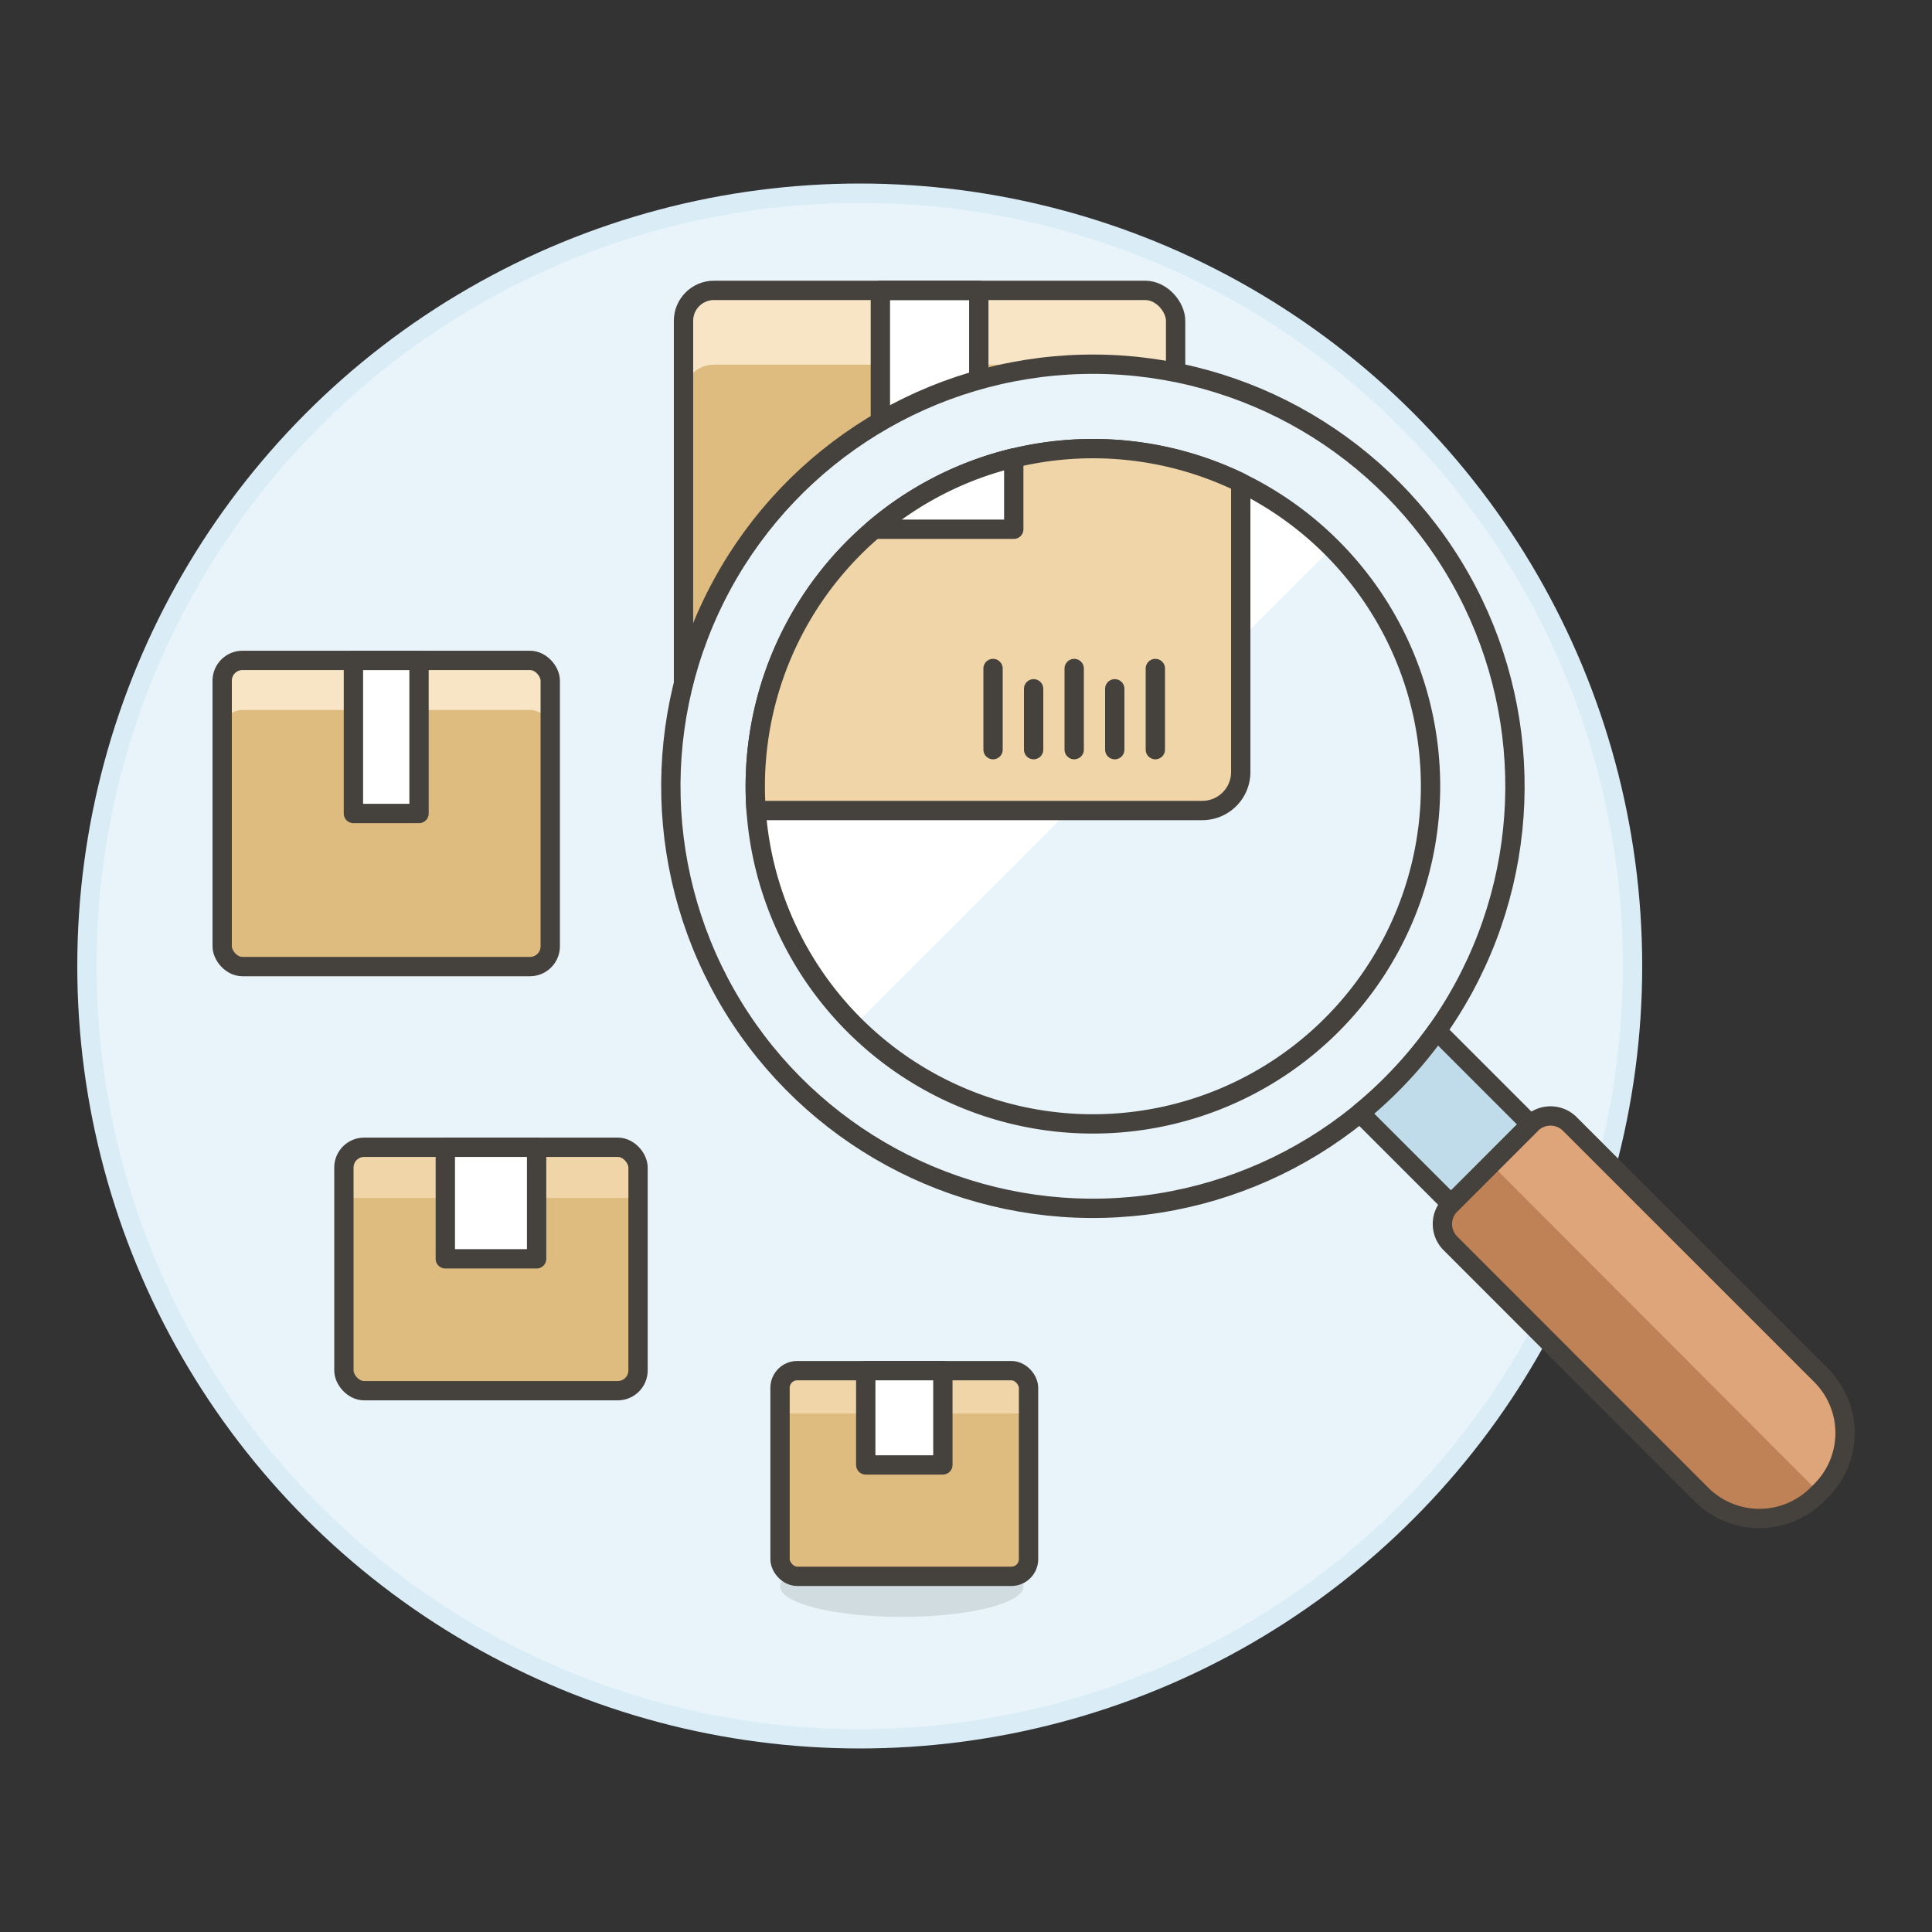
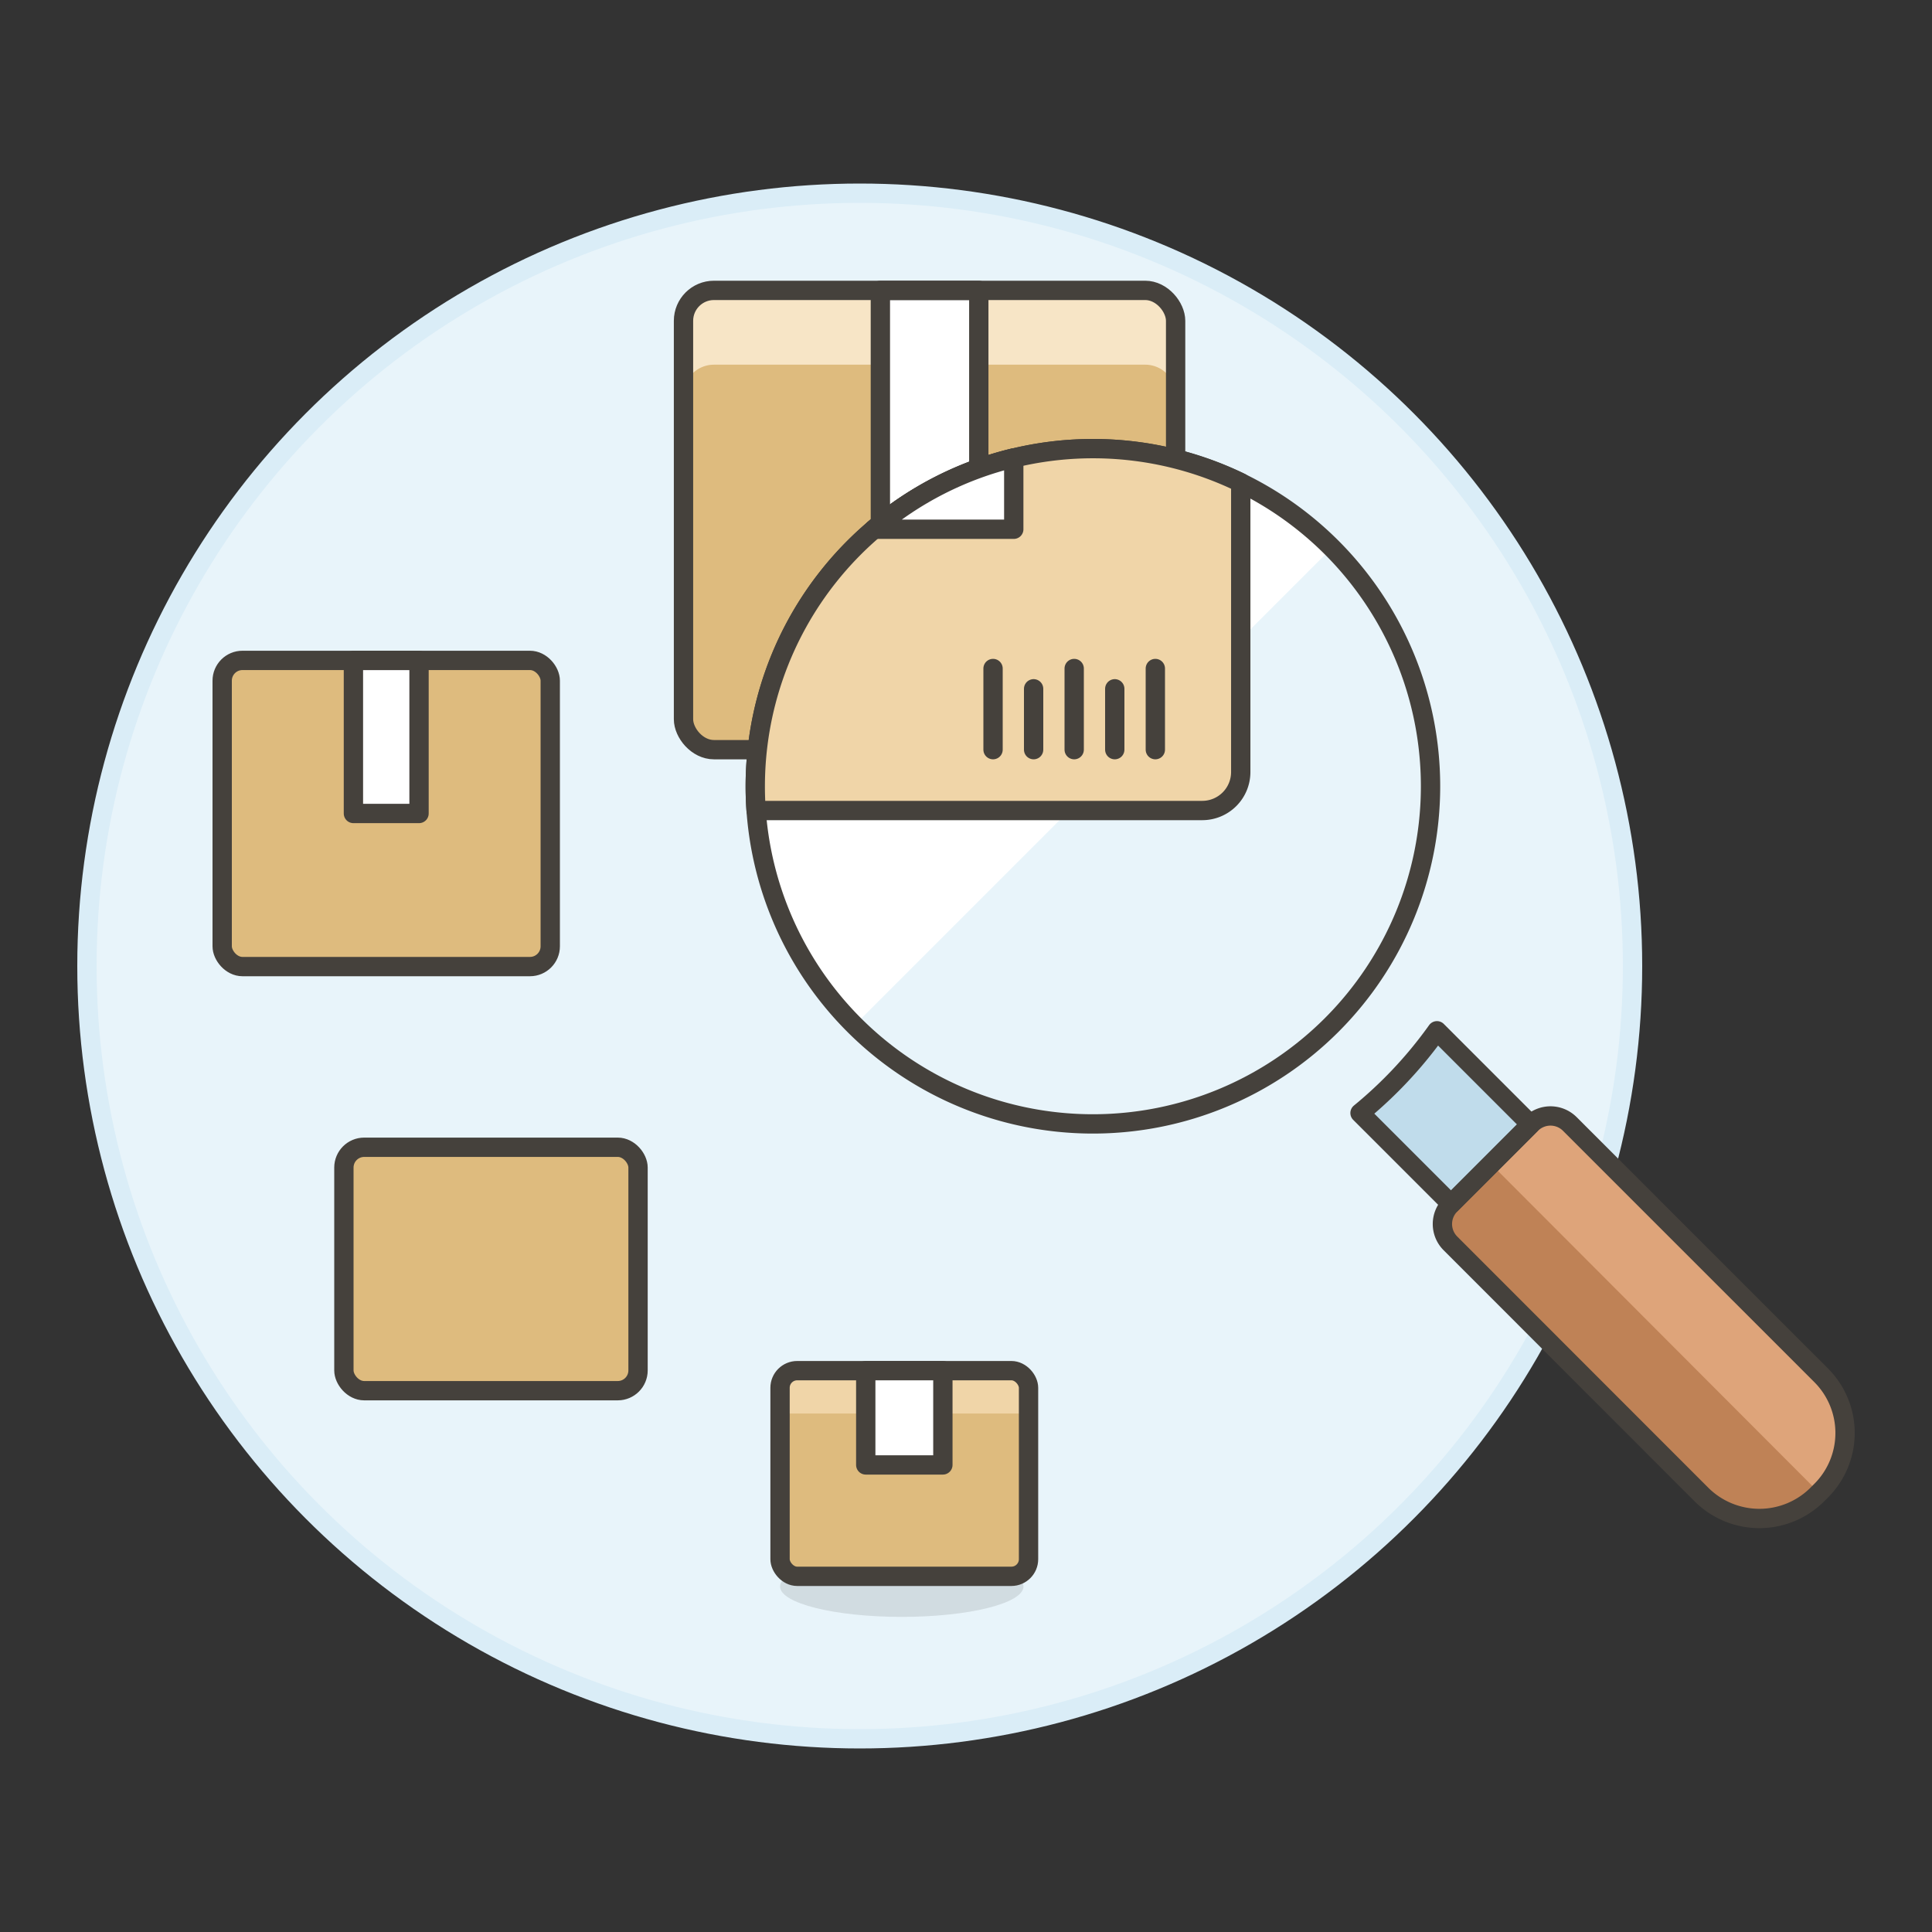
<svg xmlns="http://www.w3.org/2000/svg" viewBox="0 0 100 100">
  <rect x="0" y="0" width="100" height="100" fill="#333333" stroke="none" />
  <g class="nc-icon-wrapper">
    <defs />
    <circle class="a" cx="44.5" cy="50" r="40" fill="#e8f4fa" stroke="#daedf7" stroke-miterlimit="10" />
    <rect class="b" x="35.378" y="15.03" width="25.472" height="23.773" rx="1.575" style="" fill="#debb7e" />
    <path class="c" d="M60.85 16.605a1.575 1.575 0 0 0-1.575-1.575H36.953a1.575 1.575 0 0 0-1.575 1.575v3.846a1.575 1.575 0 0 1 1.575-1.575h22.322a1.575 1.575 0 0 1 1.575 1.575z" style="" fill="#f7e5c6" />
    <path class="d" d="M45.568 15.03h5.094v11.886h-5.094z" style="" fill="#fff" />
    <path class="e" d="M45.568 15.03h5.094v11.886h-5.094z" fill="none" stroke="#45413c" stroke-linecap="round" stroke-linejoin="round" />
    <rect class="e" x="35.378" y="15.03" width="25.472" height="23.773" rx="1.575" fill="none" stroke="#45413c" stroke-linecap="round" stroke-linejoin="round" />
    <ellipse class="f" cx="46.675" cy="82.115" rx="6.3" ry="1.575" fill="#525252" opacity="0.15" />
    <g>
      <rect class="b" x="17.8" y="59.382" width="15.225" height="12.6" rx="1.05" style="" fill="#debb7e" />
-       <path class="g" d="M33.025 62.007H17.8v-1.575a1.05 1.05 0 0 1 1.05-1.05h13.125a1.049 1.049 0 0 1 1.05 1.05z" style="" fill="#f0d5a8" />
      <rect class="e" x="17.8" y="59.382" width="15.225" height="12.6" rx="1.05" fill="none" stroke="#45413c" stroke-linecap="round" stroke-linejoin="round" />
-       <path class="h" d="M23.05 59.382h4.725v5.775H23.05z" fill="#fff" stroke="#45413c" stroke-linecap="round" stroke-linejoin="round" />
    </g>
    <g>
      <rect class="b" x="40.375" y="70.945" width="12.862" height="10.645" rx=".887" style="" fill="#debb7e" />
      <path class="g" d="M53.238 73.163H40.375v-1.331a.887.887 0 0 1 .887-.887h11.089a.887.887 0 0 1 .887.887z" style="" fill="#f0d5a8" />
      <rect class="e" x="40.375" y="70.945" width="12.862" height="10.645" rx=".887" fill="none" stroke="#45413c" stroke-linecap="round" stroke-linejoin="round" />
      <path class="h" d="M44.811 70.945h3.992v4.879h-3.992z" fill="#fff" stroke="#45413c" stroke-linecap="round" stroke-linejoin="round" />
    </g>
    <g>
      <rect class="b" x="11.5" y="34.182" width="16.981" height="15.848" rx="1.05" style="" fill="#debb7e" />
-       <path class="c" d="M28.482 35.232a1.051 1.051 0 0 0-1.05-1.05H12.55a1.051 1.051 0 0 0-1.05 1.05V37.8a1.051 1.051 0 0 1 1.05-1.05h14.882a1.051 1.051 0 0 1 1.05 1.05z" style="" fill="#f7e5c6" />
      <path class="d" d="M18.293 34.182h3.396v7.924h-3.396z" style="" fill="#fff" />
      <path class="e" d="M18.293 34.182h3.396v7.924h-3.396z" fill="none" stroke="#45413c" stroke-linecap="round" stroke-linejoin="round" />
      <rect class="e" x="11.5" y="34.182" width="16.981" height="15.848" rx="1.05" fill="none" stroke="#45413c" stroke-linecap="round" stroke-linejoin="round" />
    </g>
    <g>
-       <circle class="i" cx="56.569" cy="40.698" r="21.846" transform="rotate(-31.464 56.567 40.699)" fill="#e8f4fa" stroke="#45413c" stroke-linecap="round" stroke-linejoin="round" />
      <circle class="j" cx="56.569" cy="40.698" r="17.477" transform="rotate(-66.396 56.569 40.698)" style="" fill="#e8f4fa" />
-       <path class="d" d="M68.941 28.356A17.476 17.476 0 1 0 44.226 53.07z" style="" fill="#fff" />
+       <path class="d" d="M68.941 28.356A17.476 17.476 0 1 0 44.226 53.07" style="" fill="#fff" />
      <path class="e" d="M68.926 28.34a17.476 17.476 0 1 1-24.715 0 17.475 17.475 0 0 1 24.715 0z" fill="none" stroke="#45413c" stroke-linecap="round" stroke-linejoin="round" />
      <path class="k" d="M94.257 77.163l-.2.2a4.247 4.247 0 0 1-5.984 0L75.07 64.353a1.416 1.416 0 0 1 0-1.995l4.186-4.185a1.415 1.415 0 0 1 1.994 0l13.007 13.006a4.223 4.223 0 0 1 0 5.984z" style="" fill="#bf8256" />
      <path class="l" d="M94.257 77.163l-.1.1-16.98-17.012 2.079-2.078a1.415 1.415 0 0 1 1.994 0l13.007 13.006a4.223 4.223 0 0 1 0 5.984z" style="" fill="#dea47a" />
      <path class="m" d="M79.224 58.2l-4.847-4.847a22.071 22.071 0 0 1-2.361 2.789q-.782.782-1.621 1.468l4.71 4.71z" stroke="#45413c" stroke-linecap="round" stroke-linejoin="round" fill="#c0dceb" />
      <path class="e" d="M94.257 77.163l-.2.2a4.247 4.247 0 0 1-5.984 0L75.07 64.353a1.416 1.416 0 0 1 0-1.995l4.186-4.185a1.415 1.415 0 0 1 1.994 0l13.007 13.006a4.223 4.223 0 0 1 0 5.984z" fill="none" stroke="#45413c" stroke-linecap="round" stroke-linejoin="round" />
      <path class="n" d="M39.136 41.952q-.044-.621-.044-1.254a17.484 17.484 0 0 1 25.129-15.717v14.976a1.992 1.992 0 0 1-1.985 1.995z" stroke="#45413c" stroke-linecap="round" stroke-linejoin="round" fill="#f0d5a8" />
      <path class="e" d="M51.4 34.602v4.2" fill="none" stroke="#45413c" stroke-linecap="round" stroke-linejoin="round" />
      <path class="e" d="M53.5 35.652v3.15" fill="none" stroke="#45413c" stroke-linecap="round" stroke-linejoin="round" />
      <path class="e" d="M55.6 34.602v4.2" fill="none" stroke="#45413c" stroke-linecap="round" stroke-linejoin="round" />
      <path class="e" d="M57.7 35.652v3.15" fill="none" stroke="#45413c" stroke-linecap="round" stroke-linejoin="round" />
      <path class="e" d="M59.8 34.602v4.2" fill="none" stroke="#45413c" stroke-linecap="round" stroke-linejoin="round" />
    </g>
    <path class="h" d="M52.472 23.7v3.694h-7.241a17.432 17.432 0 0 1 7.241-3.694z" fill="#fff" stroke="#45413c" stroke-linecap="round" stroke-linejoin="round" />
  </g>
</svg>